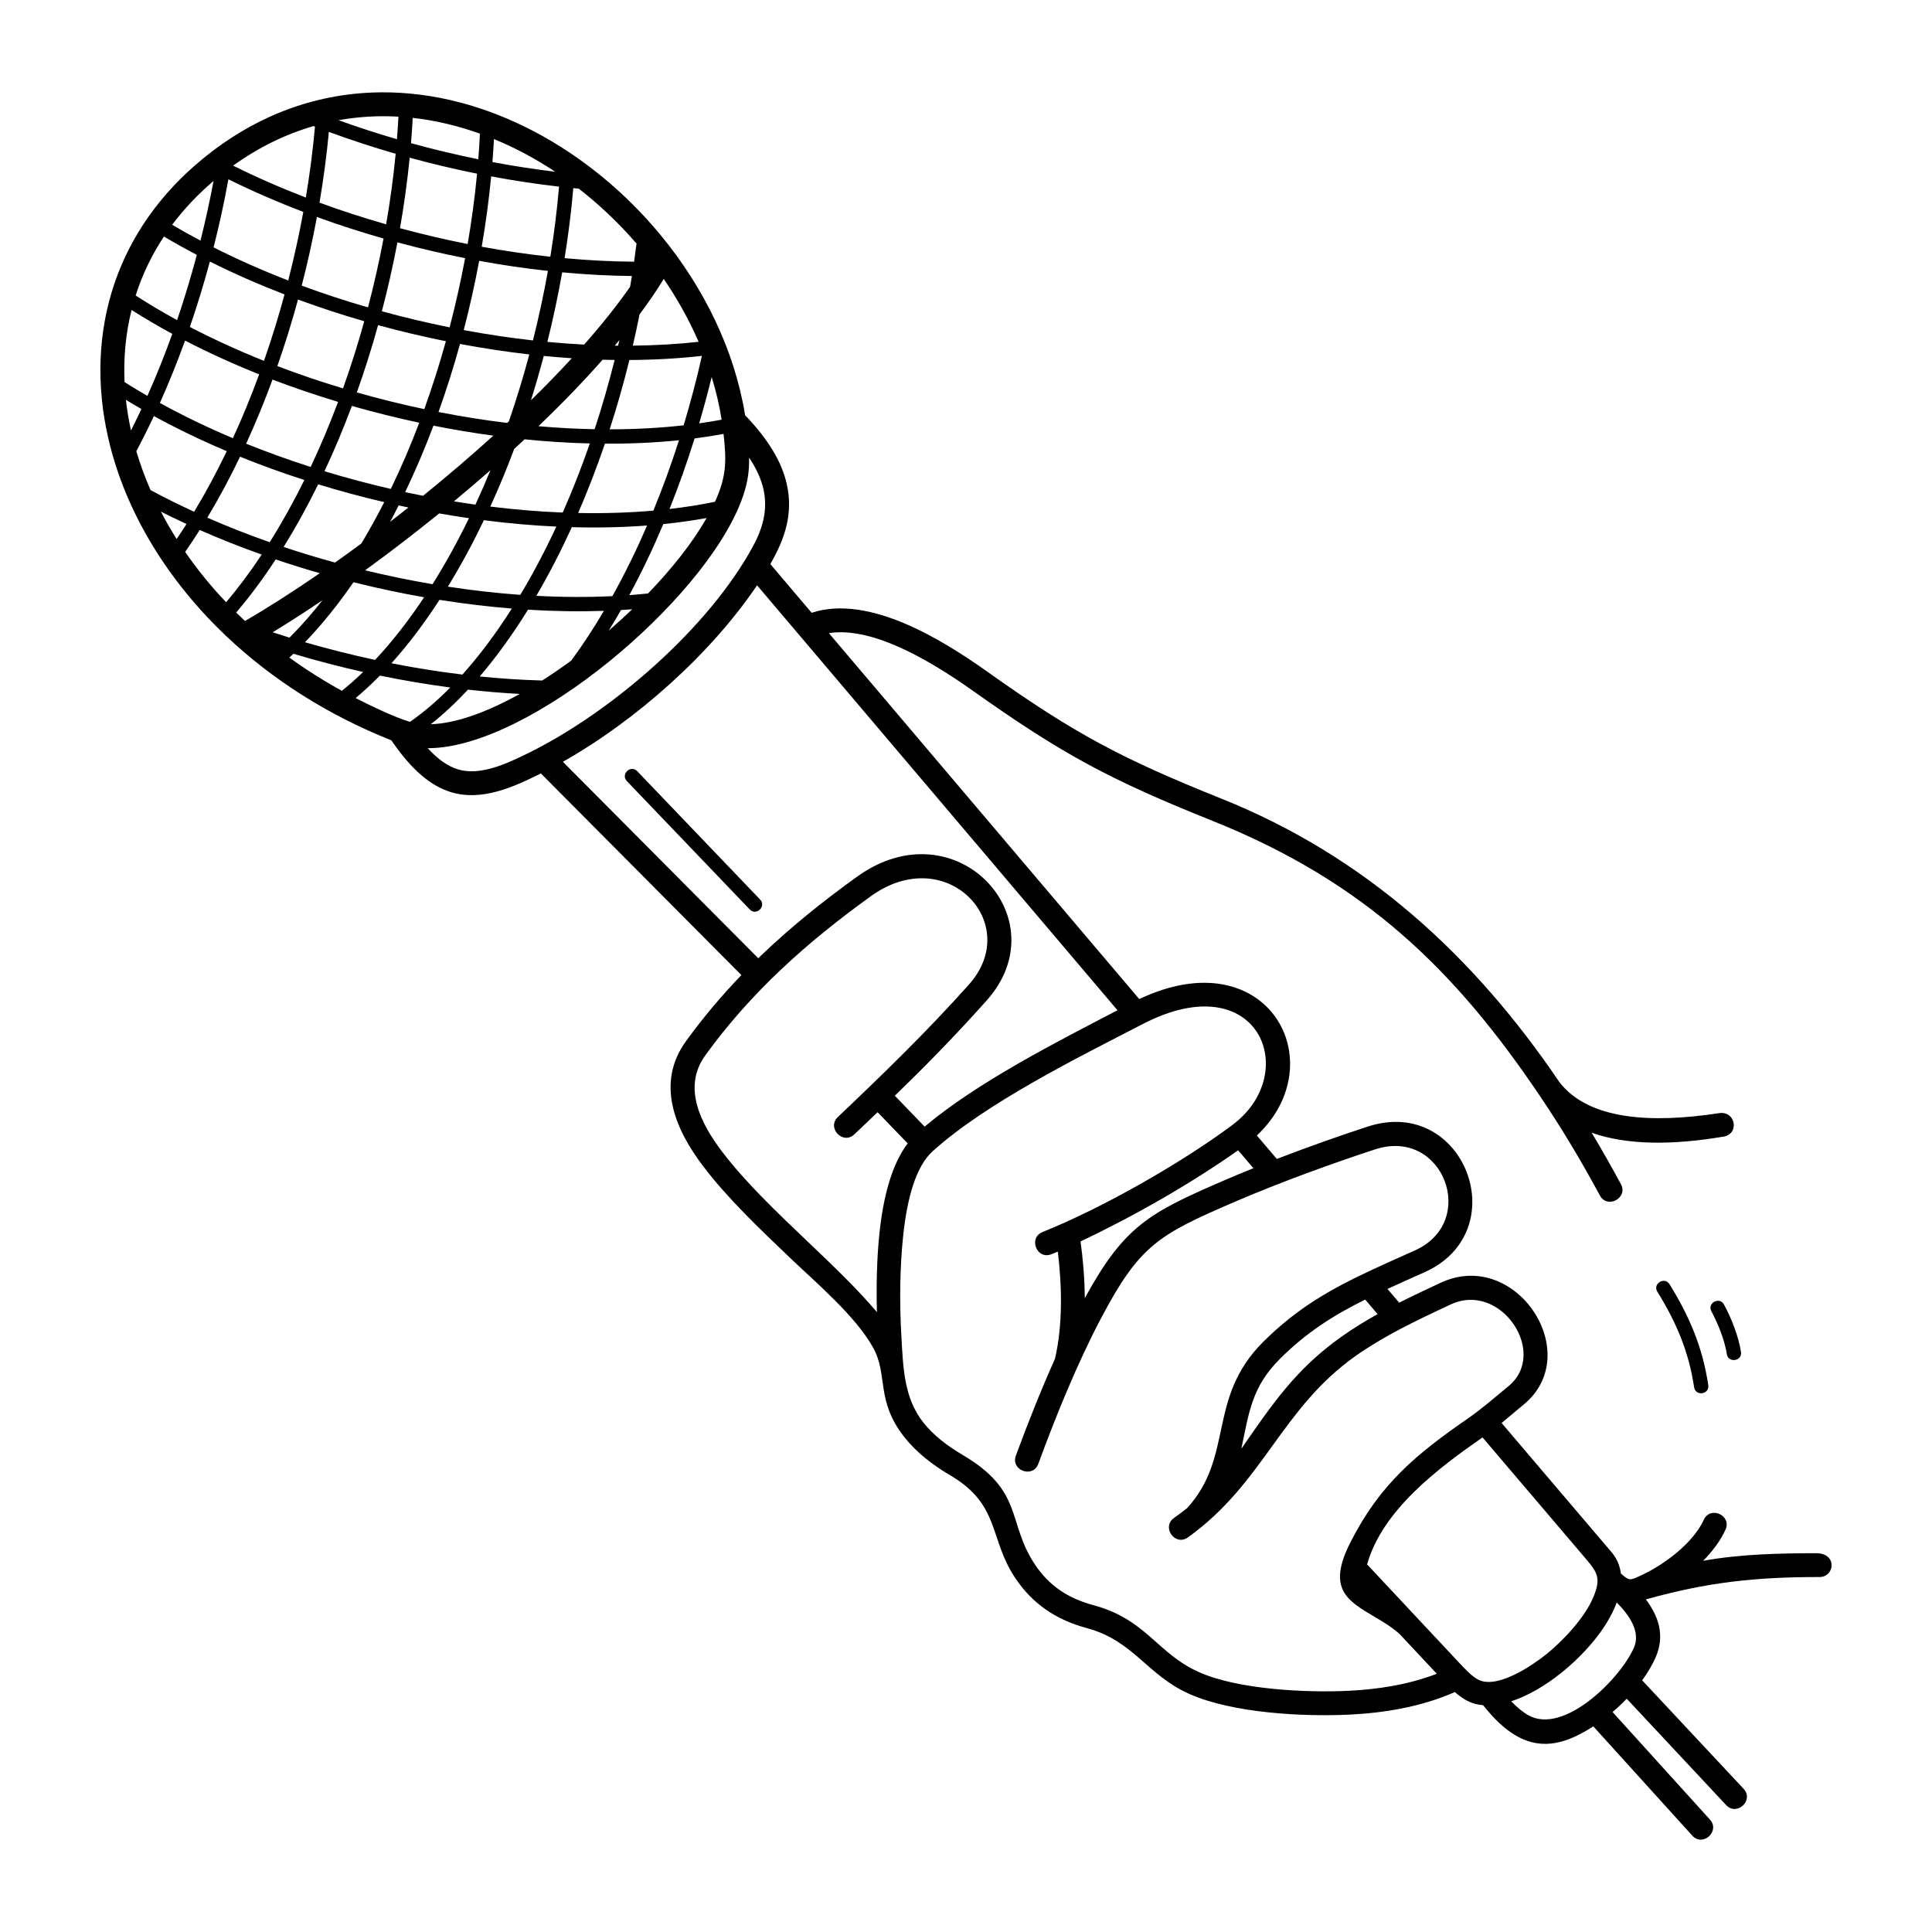
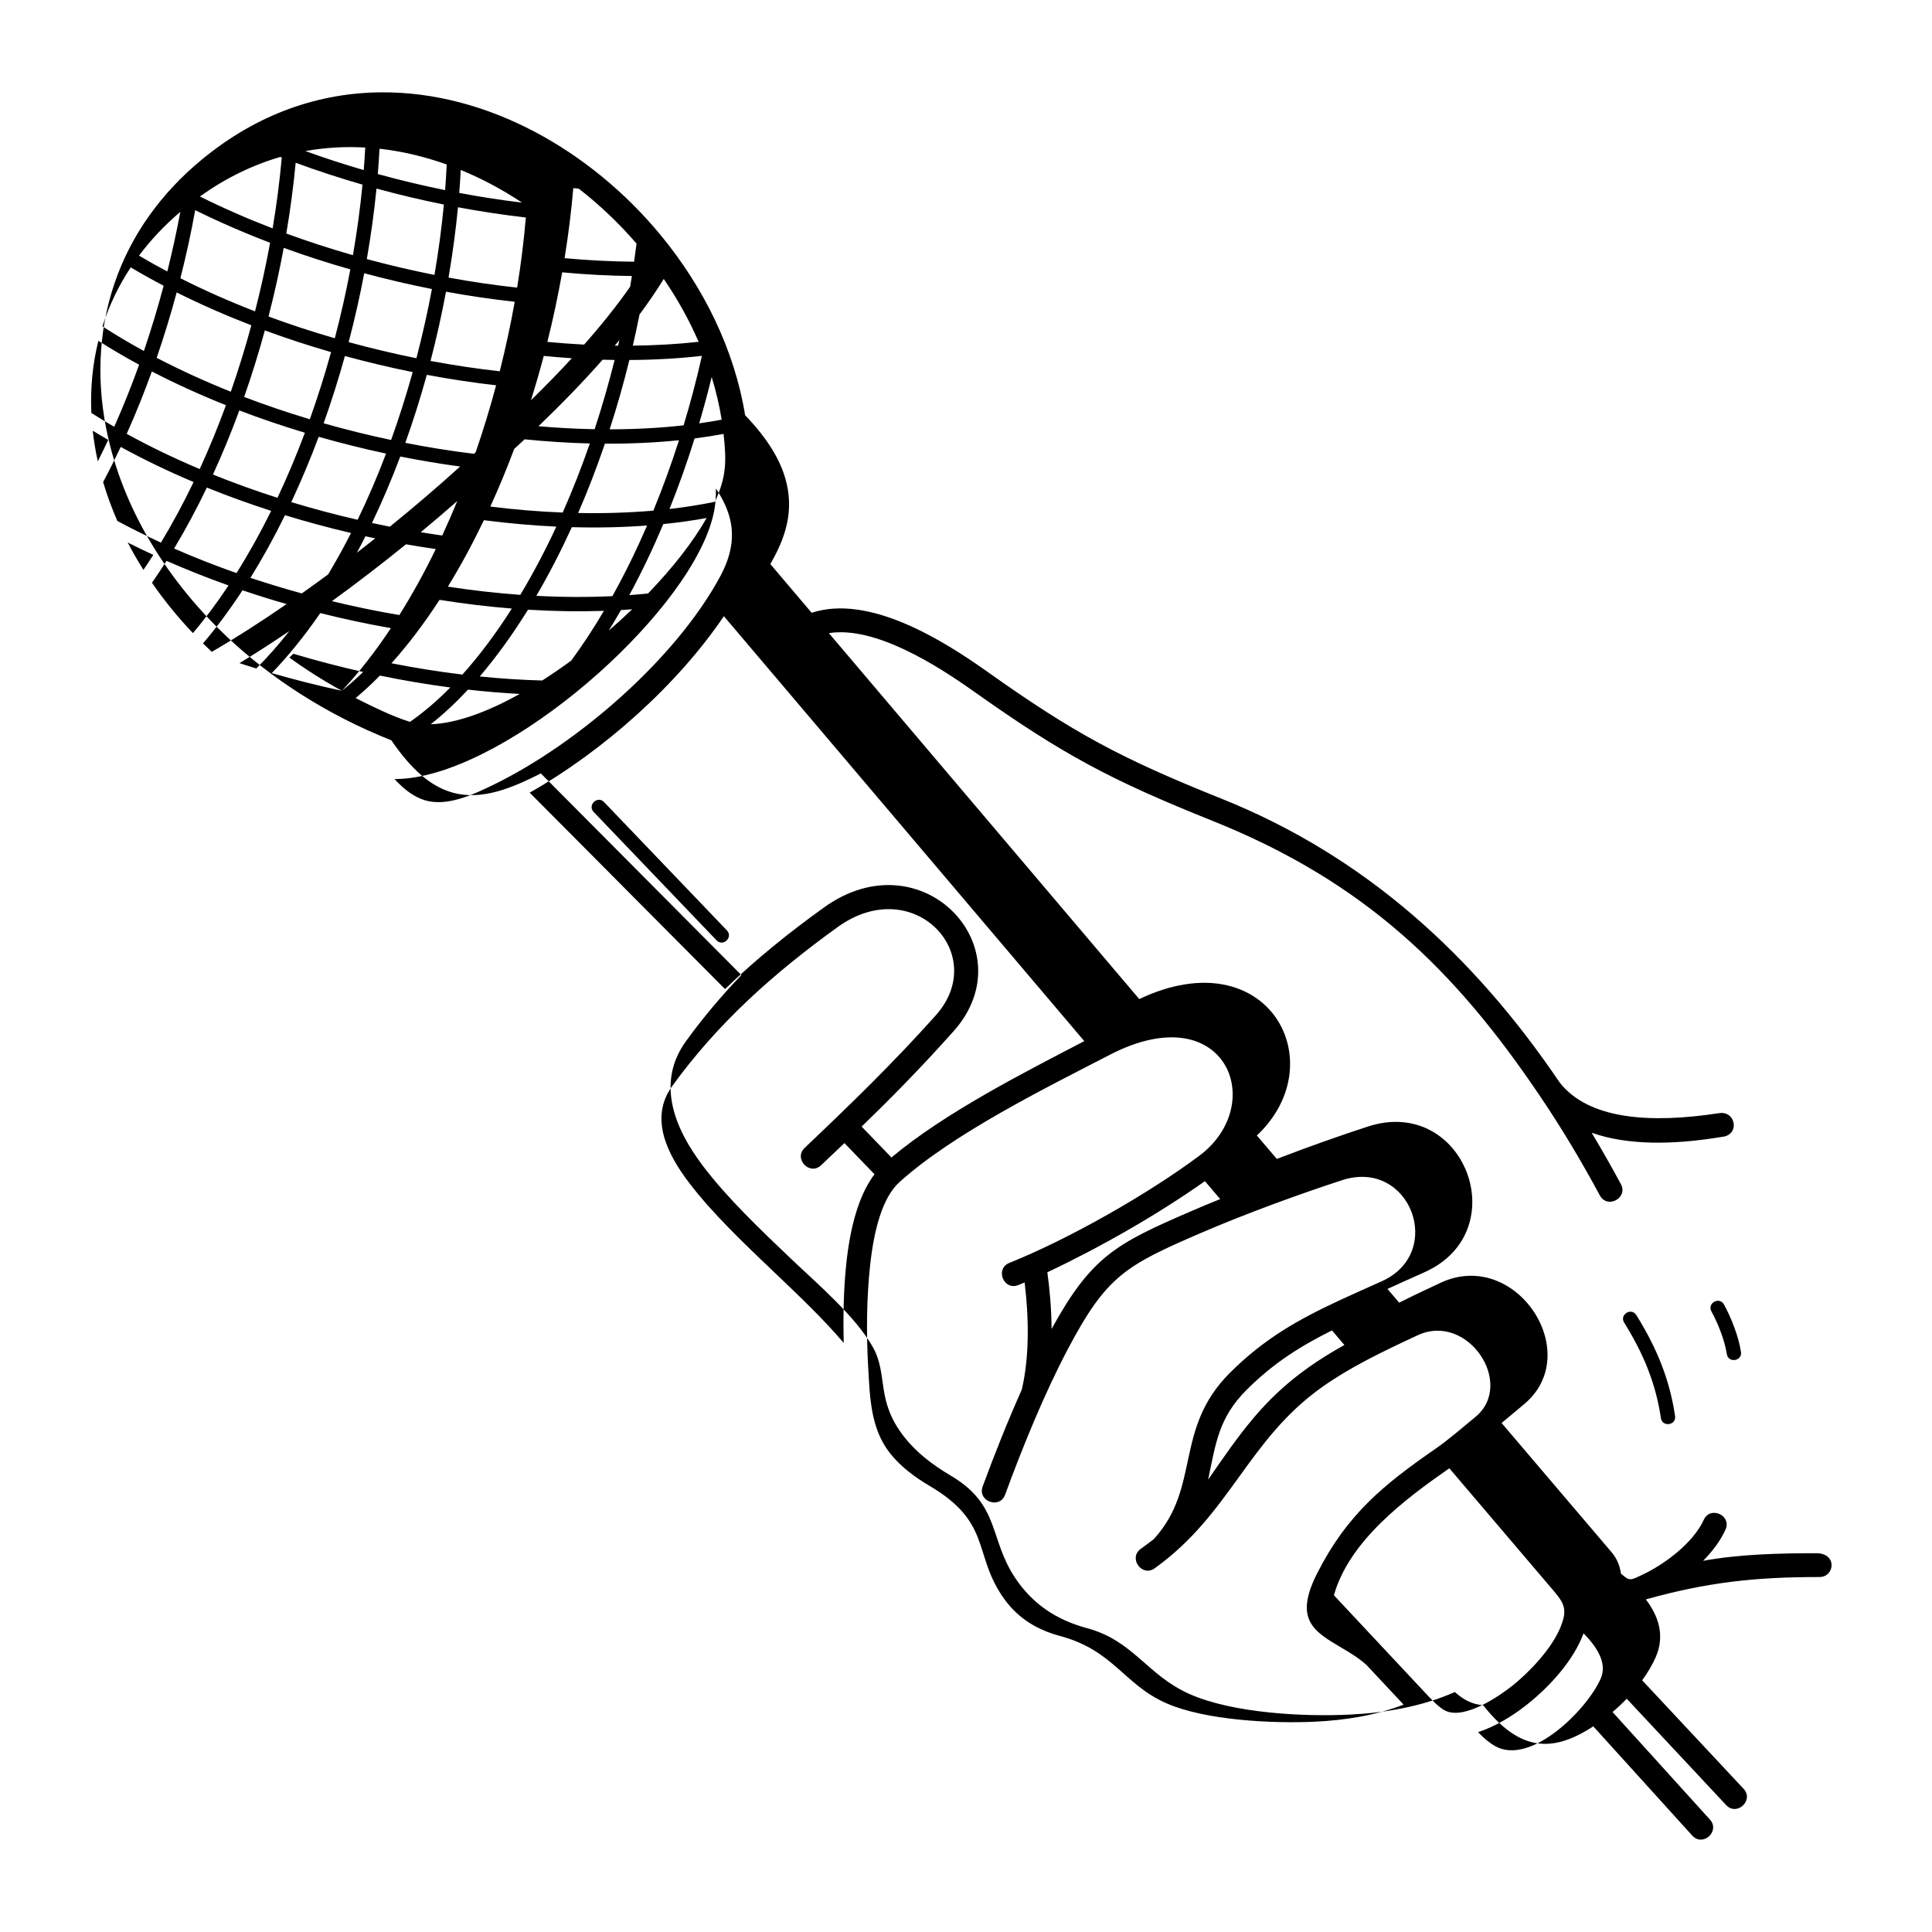
<svg xmlns="http://www.w3.org/2000/svg" fill="#000000" width="800px" height="800px" version="1.1" viewBox="144 144 512 512">
-   <path d="m197.42 186.34c14.961-12.375 31.387-17.766 47.66-17.871 14.035-0.094 27.91 3.75 40.594 10.438 12.621 6.652 24.078 16.121 33.332 27.309 11.52 13.926 19.664 30.562 22.457 47.812 6.09 6.363 9.734 12.332 11.062 18.355 1.719 7.793-0.523 14.406-4.379 21.098l10.953 12.918c15.164-4.988 34.66 7.16 46.617 15.648l0.008 0.012c23.016 16.34 35.445 22.965 61.992 33.602 38.062 15.254 66.84 41.586 89.555 75.129 7.688 9.957 24.172 10.992 42.309 8.207 4.477-0.688 5.562 5.816 0.781 6.285-12.828 2.133-24.977 2.301-34.555-1.098 2.676 4.457 5.258 9 7.746 13.617 1.984 3.66-3.578 6.676-5.562 3.016-4.934-9.152-10.227-18.004-15.945-26.449-22.469-33.316-46.355-56.656-86.691-72.82-27.105-10.863-39.797-17.641-63.301-34.328l-0.004 0.004c-9.582-6.801-26.082-17.387-38.383-15.434l82.246 96.973c34.02-16.117 51.812 16.754 31.172 36.156l5.289 6.211c8.625-3.324 17.211-6.332 24.125-8.582 25.57-8.324 39.246 27.707 15.082 38.574-3.297 1.484-6.602 2.945-9.883 4.457l3.102 3.644c3.457-1.746 7.106-3.473 11.004-5.285 19.961-9.289 38.434 18.84 21.945 32.32-1.957 1.602-3.836 3.254-5.809 4.848l29.332 34.465c1.301 1.629 2.031 3.457 2.281 5.422 2.352 2.109 2.481 1.828 5.586 0.383 6.004-2.793 13.629-8.531 16.387-14.617 1.719-3.777 7.469-1.16 5.75 2.617-1.312 2.894-3.406 5.703-5.93 8.258 9.684-1.773 20.164-2.008 30.043-2.019 5.602 0.055 4.828 6.336 0.762 6.316-16.82-0.008-29.586 1.344-45.977 5.926 3.18 4.215 5.199 9.391 2.602 15.332-0.867 1.988-2.094 4.059-3.582 6.109l26.879 28.754c2.832 3.047-1.797 7.352-4.629 4.309l-26.344-28.184c-1.188 1.242-2.441 2.418-3.75 3.531l25.777 28.469c2.832 3.047-1.797 7.352-4.629 4.309l-26.254-28.98c-6.5 4.172-13.168 6.668-20.449 2.481-3.148-1.809-6.019-4.644-8.746-8.082-3.059-0.25-5.227-1.492-7.504-3.492-8.914 3.949-18.742 5.527-27.789 5.973-12.395 0.609-31.059-0.375-42.492-5.438-11.301-5-14.816-14.137-27.211-17.473-8.09-2.18-14.398-6.359-19.055-13.359-6.918-10.402-3.894-19.316-17.09-27.09-4.863-2.863-9.035-6.125-12.188-10.102-7.727-9.742-4.297-16.535-8.344-23.812-4.574-8.234-14.918-17.023-21.754-23.531-8.301-7.906-16.805-16.004-23.281-24.527-7.441-9.785-12.621-21.953-4.559-33.109 4.644-6.426 9.602-12.238 14.695-17.535l-53.137-53.438c-7.269 3.629-15.688 7.465-23.875 4.941-5.445-1.68-10.426-5.953-15.758-13.719-17.133-6.809-31.824-16.344-43.637-27.508-15.031-14.207-26.816-32.461-31.422-52.766-3.137-13.824-2.723-27.793 1.68-40.773 4.422-13.043 12.508-24.051 23.094-32.805zm407.96 315.92c0.383 2.469-3.371 3.055-3.754 0.586-0.566-3.641-2.316-8.086-4.082-11.312-1.199-2.191 2.129-4.012 3.328-1.824 1.969 3.598 3.875 8.492 4.504 12.555zm-272.78-258.34c-1.02 4.168-2.129 8.262-3.312 12.273 2.031-0.285 4.016-0.609 5.957-0.973-0.605-3.805-1.496-7.582-2.641-11.301zm-4.527 16.273c-2.023 6.473-4.246 12.719-6.644 18.695 4.195-0.484 8.219-1.121 12.047-1.91 3.086-6.769 3.059-10.836 2.273-17.984-2.488 0.461-5.051 0.859-7.68 1.199zm-8.289 22.695c-2.707 6.414-5.699 12.707-9.012 18.828 1.68-0.125 3.336-0.27 4.969-0.441 6.426-6.668 11.863-13.566 15.523-19.996-3.672 0.668-7.508 1.207-11.48 1.609zm-11.215 22.781c-1.07 1.867-2.156 3.691-3.258 5.465 2.133-1.844 4.211-3.738 6.223-5.664-0.98 0.074-1.969 0.141-2.965 0.199zm-13.172 13.379c2.973-4.047 5.867-8.445 8.652-13.168-6.441 0.223-13.172 0.125-20.125-0.305-4.074 6.586-8.367 12.52-12.793 17.695 5.656 0.57 11.188 0.926 16.559 1.07 2.57-1.641 5.152-3.414 7.707-5.289zm10.887-17.059c3.387-6.074 6.441-12.34 9.203-18.723-6.348 0.48-13.02 0.633-19.945 0.438-2.836 6.215-5.957 12.301-9.406 18.195 6.977 0.371 13.719 0.395 20.148 0.086zm10.867-22.668c2.445-5.953 4.719-12.184 6.789-18.652-6.223 0.637-12.789 0.941-19.629 0.906-2.18 6.383-4.555 12.523-7.094 18.371 6.945 0.141 13.617-0.074 19.938-0.625zm8.016-22.605c1.836-6.074 3.465-12.211 4.84-18.406-6.078 0.688-12.504 1.059-19.211 1.094-1.555 6.301-3.305 12.438-5.227 18.371 6.852-0.004 13.41-0.363 19.594-1.059zm-11.688-29.375c-0.547 2.758-1.137 5.512-1.773 8.258 6.07-0.062 11.898-0.402 17.434-1.016-2.508-5.785-5.621-11.375-9.242-16.66-1.883 3.07-4.035 6.219-6.422 9.418zm-45.457 99.418c-3.238 3.477-6.535 6.547-9.859 9.168 6.719-0.203 14.973-3.231 23.578-8.027-4.484-0.238-9.062-0.621-13.719-1.141zm-15.367 8.535c3.586-2.488 7.156-5.539 10.672-9.105-6.125-0.809-12.355-1.855-18.652-3.152-2.121 2.164-4.266 4.152-6.426 5.957 4.156 2.117 9.988 4.969 14.406 6.305zm13.887-12.527c4.512-5.031 8.91-10.898 13.098-17.492-6.246-0.504-12.648-1.27-19.16-2.309-4.078 6.285-8.352 11.922-12.742 16.805 6.231 1.23 12.504 2.234 18.805 2.996zm15.34-21.125c3.512-5.848 6.676-11.898 9.551-18.086-6.227-0.289-12.645-0.852-19.195-1.695-2.887 6.019-6.055 11.914-9.547 17.605 6.367 0.977 12.77 1.711 19.191 2.176zm11.242-21.812c2.57-5.816 4.977-11.934 7.188-18.309-5.773-0.141-11.543-0.516-17.289-1.098-0.91 0.852-1.832 1.699-2.754 2.547-1.98 5.293-4.102 10.395-6.332 15.277 6.359 0.785 12.789 1.34 19.191 1.582zm8.461-22.086c1.945-5.918 3.719-12.047 5.297-18.352-1.055-0.016-2.113-0.039-3.18-0.066-5.16 5.856-10.902 11.773-17.004 17.625 4.953 0.43 9.918 0.703 14.887 0.797zm6.215-22.141c0.117-0.496 0.23-0.988 0.344-1.48-0.406 0.488-0.812 0.98-1.227 1.473l0.883 0.012zm3.184-15.609c0.164-0.949 0.32-1.898 0.473-2.848-5.969-0.062-12.141-0.383-18.473-0.977-1.09 6.188-2.402 12.336-3.926 18.434 3.242 0.309 6.488 0.551 9.738 0.719 4.609-5.215 8.727-10.359 12.188-15.328zm1.055-6.641c0.234-1.605 0.449-3.207 0.648-4.797-4.617-5.356-9.766-10.258-15.309-14.566-0.48-0.043-0.965-0.09-1.449-0.137-0.531 6.215-1.312 12.406-2.309 18.562 6.316 0.582 12.473 0.891 18.418 0.938zm-23.938 24.973c-1.059 3.992-2.191 7.91-3.398 11.746 3.797-3.707 7.43-7.434 10.836-11.137-2.481-0.164-4.961-0.367-7.438-0.609zm-53.5 88.734c1.891-1.508 3.773-3.172 5.641-4.977-6.219-1.391-12.387-3.004-18.492-4.832-0.355 0.34-0.711 0.672-1.07 1.004 4.352 3.16 8.996 6.109 13.918 8.809zm8.797-8.18c4.465-4.75 8.824-10.316 12.992-16.598-6.285-1.105-12.527-2.438-18.715-3.988-4.102 5.957-8.41 11.289-12.855 15.906 6.133 1.777 12.336 3.34 18.578 4.68zm15.23-20.066c3.539-5.641 6.742-11.5 9.652-17.488-2.613-0.379-5.242-0.801-7.891-1.266-6.562 5.32-13.176 10.391-19.633 15.074 6.027 1.457 11.996 2.68 17.867 3.68zm11.363-21.086c1.371-2.957 2.699-6 3.981-9.121-3.184 2.797-6.422 5.551-9.68 8.254 1.91 0.312 3.812 0.602 5.699 0.867zm8.867-22.074c1.973-5.715 3.785-11.633 5.414-17.73-6.008-0.684-12.141-1.605-18.367-2.773-1.715 6.215-3.621 12.234-5.699 18.027 6.16 1.211 12.238 2.176 18.195 2.902l0.461-0.43zm6.375-21.441c1.535-6.094 2.863-12.238 3.969-18.422-5.965-0.652-12.047-1.539-18.215-2.668-1.148 6.16-2.516 12.285-4.098 18.352 6.223 1.16 12.352 2.07 18.348 2.738zm4.609-22.172c1.004-6.164 1.777-12.363 2.305-18.586-6.023-0.688-12.023-1.598-17.984-2.711-0.598 6.242-1.441 12.461-2.504 18.637 6.172 1.133 12.25 2.016 18.184 2.66zm-14.941-31.195c-0.105 2.016-0.242 4.047-0.406 6.098 5.519 1.039 11.07 1.902 16.645 2.57-5.121-3.398-10.555-6.328-16.242-8.664zm-16.027 75.953c-2.32 6.152-4.828 12.039-7.504 17.617 1.582 0.34 3.16 0.664 4.734 0.977 6.356-5.144 12.566-10.453 18.629-15.941-5.211-0.703-10.504-1.586-15.859-2.648zm-9.23 21.137c-0.734 1.457-1.484 2.906-2.254 4.344 1.613-1.246 3.231-2.508 4.848-3.789-0.863-0.18-1.727-0.363-2.594-0.555zm-28.93 35.039c2.981-2.973 5.906-6.289 8.754-9.91-4.594 3.106-9.023 5.957-13.207 8.496 1.473 0.484 2.953 0.957 4.449 1.418zm19.043-24.938c2.152-3.582 4.168-7.242 6.066-10.969-5.883-1.375-11.723-2.949-17.5-4.719-2.898 5.902-5.965 11.453-9.16 16.598 4.422 1.477 8.965 2.856 13.617 4.133 2.301-1.629 4.629-3.312 6.977-5.043zm7.809-14.469c2.688-5.543 5.211-11.406 7.539-17.547-6-1.281-11.957-2.766-17.855-4.449-2.254 6.027-4.684 11.812-7.262 17.309 5.801 1.762 11.668 3.324 17.578 4.684zm8.875-21.152c2.082-5.773 3.996-11.781 5.719-17.988-6.031-1.219-12.027-2.641-17.961-4.262-1.703 6.133-3.59 12.086-5.637 17.828 5.906 1.68 11.875 3.156 17.883 4.426zm6.707-21.664c1.582-6.059 2.957-12.18 4.109-18.336-6.023-1.191-12.008-2.59-17.938-4.188-1.164 6.133-2.539 12.223-4.125 18.258 5.938 1.625 11.922 3.051 17.957 4.266zm4.781-22.078c1.066-6.184 1.902-12.406 2.496-18.652-6-1.207-11.957-2.617-17.855-4.231-0.621 6.258-1.484 12.488-2.566 18.684 5.926 1.602 11.906 3.004 17.93 4.199zm2.824-22.465c0.18-2.289 0.32-4.555 0.426-6.797-5.805-2.082-11.773-3.508-17.805-4.18-0.117 2.211-0.27 4.449-0.457 6.711 5.894 1.621 11.848 3.043 17.836 4.266zm-53.691 106.04c-3.375 5.16-6.883 9.871-10.473 14.078 0.762 0.754 1.539 1.5 2.332 2.238 6.059-3.512 12.773-7.801 19.828-12.664-3.973-1.141-7.871-2.359-11.684-3.648zm-13.148 11.352c3.231-3.805 6.391-8.031 9.445-12.637-5.555-1.973-11.039-4.141-16.434-6.519-1.266 2.004-2.555 3.945-3.856 5.816 3.254 4.723 6.898 9.18 10.848 13.336zm11.562-15.914c3.203-5.094 6.277-10.605 9.184-16.484-5.887-1.898-11.578-3.965-17.047-6.176-2.746 5.723-5.648 11.121-8.676 16.156 5.426 2.379 10.949 4.543 16.539 6.504zm10.852-19.945c2.578-5.465 5.008-11.227 7.266-17.242-5.984-1.805-11.789-3.781-17.375-5.914-2.113 5.75-4.434 11.426-6.988 16.992 5.477 2.207 11.184 4.269 17.098 6.164zm8.574-20.82c2.043-5.723 3.93-11.664 5.629-17.793-6.039-1.746-11.898-3.672-17.551-5.754-1.652 6.059-3.488 11.949-5.481 17.637 5.582 2.129 11.395 4.106 17.402 5.91zm6.621-21.465c1.582-6.031 2.957-12.117 4.117-18.246-6.07-1.727-11.965-3.641-17.652-5.707-1.133 6.106-2.481 12.172-4.031 18.188 5.641 2.086 11.508 4.016 17.566 5.766zm4.801-22.008c1.078-6.199 1.93-12.438 2.531-18.703-5.969-1.723-11.875-3.648-17.703-5.797-0.59 6.281-1.426 12.535-2.484 18.754 5.672 2.078 11.566 4 17.66 5.742zm2.867-22.559c0.16-2.008 0.289-4 0.395-5.977-5.309-0.305-10.629-0.004-15.863 0.938 5.098 1.844 10.262 3.523 15.469 5.039zm-58.383 105.95c0.883-1.293 1.754-2.621 2.617-3.977-2.316-1.07-4.582-2.164-6.793-3.281 1.273 2.445 2.668 4.867 4.176 7.254zm4.637-7.227c3.019-4.988 5.914-10.352 8.652-16.047-6.84-2.894-13.301-6.019-19.316-9.312-1.504 3.203-3.059 6.312-4.656 9.316 1.02 3.457 2.281 6.902 3.769 10.305 3.691 1.984 7.543 3.898 11.547 5.738zm10.273-19.488c2.547-5.547 4.859-11.195 6.961-16.926-6.68-2.668-13.246-5.637-19.641-8.941-2.019 5.59-4.234 11.105-6.668 16.527 6.012 3.309 12.484 6.438 19.344 9.336zm8.242-20.5c1.98-5.668 3.805-11.547 5.445-17.602-6.727-2.594-13.34-5.484-19.789-8.711-1.598 5.938-3.371 11.727-5.301 17.328 6.387 3.328 12.957 6.309 19.641 8.984zm6.422-21.293c1.539-6.012 2.875-12.074 3.996-18.18-6.984-2.664-13.621-5.559-19.852-8.641-1.098 6.055-2.41 12.082-3.926 18.043 6.441 3.254 13.055 6.164 19.781 8.773zm4.664-21.988c1.043-6.227 1.859-12.496 2.422-18.785l-0.387-0.148c-7.262 2.106-14.422 5.539-21.305 10.48 6.055 3.012 12.496 5.844 19.27 8.453zm-46.332 61.727c0.938-1.855 1.855-3.75 2.758-5.68-1.395-0.801-2.762-1.613-4.106-2.43 0.297 2.699 0.746 5.406 1.344 8.109zm4.348-9.152c2.41-5.394 4.602-10.887 6.598-16.449-3.777-2.047-7.383-4.16-10.797-6.332-1.551 6.207-2.152 12.629-1.859 19.117 1.957 1.242 3.981 2.465 6.059 3.664zm7.867-20.086c1.898-5.57 3.648-11.344 5.231-17.293-3.012-1.578-5.922-3.203-8.723-4.863-3.207 4.852-5.731 10.094-7.492 15.633 3.465 2.238 7.133 4.418 10.984 6.523zm6.203-21.07c1.309-5.234 2.461-10.504 3.457-15.809-4.246 3.617-7.891 7.504-10.961 11.609 2.418 1.43 4.922 2.832 7.504 4.199zm112.99 143.23c-1.723-1.812 1.031-4.434 2.754-2.621l32.562 34.012c1.723 1.812-1.031 4.434-2.754 2.621zm273.09 135.33c-1.309-2.125 1.922-4.113 3.231-1.988 5.297 8.543 8.77 16.734 10.262 26.734 0.371 2.465-3.379 3.031-3.75 0.562-1.41-9.457-4.731-17.234-9.738-25.312zm-74.141 5.93-3.285-3.859c-8.254 4.106-15.461 8.602-22.578 15.695-7.5 7.473-8.219 14.254-10.246 23.844 8.219-11.855 14.434-21.129 26.594-29.738 3.035-2.148 6.191-4.09 9.52-5.941zm-50.492 51.43c12.566-13.793 5.199-29.152 20.18-44.078 9.16-9.129 18.207-14.148 29.039-19.188 3.703-1.723 7.445-3.379 11.172-5.047 16.949-7.621 7.508-32.656-10.504-26.793-10.656 3.469-25.227 8.719-37.621 14.074-19.75 8.539-24.832 11.301-35.035 30.645-6.356 12.047-12.023 26.043-16.656 38.637-1.43 3.906-7.375 1.727-5.945-2.18 3.16-8.586 6.68-17.422 10.367-25.664 2.098-8.953 1.855-19.316 0.754-28.41-0.574 0.242-1.137 0.473-1.688 0.695-3.863 1.555-6.227-4.316-2.363-5.875 15.785-6.332 36.699-18.219 50.305-28.363 18.465-13.766 6.977-42.641-23.691-26.785-17.121 8.852-41.461 20.863-55.723 33.73-4.469 4.031-6.738 12.445-7.785 22.051-0.914 8.379-1.039 17.84-0.516 26.938 0.465 8.035 0.602 16.328 5.828 22.914 2.644 3.336 6.223 6.117 10.426 8.594 16.332 9.621 11.621 17.727 19.16 29.055 3.769 5.668 8.879 8.973 15.418 10.73 14.273 3.844 16.84 12.809 28.137 17.809 10.371 4.59 28.375 5.453 39.609 4.902 7.629-0.375 15.812-1.598 23.316-4.516l-9.828-10.5c-2.113-1.91-4.5-3.316-6.648-4.586-7.356-4.34-12.637-7.457-6.434-19.699 7.914-15.617 17.578-23.465 31.207-32.906 3.801-2.633 7.144-5.613 10.688-8.508 10.723-8.77-2-27.852-15.254-21.688-9.824 4.57-18.012 8.551-25.285 13.699-19.777 14.004-24.281 33.641-44.414 48.062-3.394 2.414-7.066-2.746-3.672-5.164 1.246-0.895 2.394-1.75 3.461-2.59zm47.715 14.891 24.258 25.922c1.453 1.551 3.652 3.969 5.449 4.754 5.125 2.242 14.191-3.981 17.719-6.805 4.004-3.203 10.34-9.598 12.684-15.562 1.746-4.434 1.086-6.004-1.965-9.586l-27.555-32.371c-11.734 8.16-26.516 19.219-30.59 33.645zm-30.137-104.99-4.043-4.75c-12.613 8.906-27.75 17.535-41.762 24.152 0.594 4.297 1.082 9.531 1.125 15.02 10.516-19.18 17.078-22.609 36.844-31.152 2.543-1.102 5.172-2.195 7.836-3.266zm-36.02-41.863-95.508-112.61c-12.41 18.363-32.168 35.867-51.461 46.766l51.77 52.062c8.152-7.902 16.98-14.988 26.191-21.617 26.133-18.809 53.809 10.992 34.363 32.789-9.031 10.125-17.16 18.297-24.359 25.262l7.902 8.188c14.168-11.871 34.703-22.289 51.105-30.836zm-55.594 35.285-7.969-8.258c-2.059 1.961-4.121 3.914-6.18 5.871-3.027 2.859-7.379-1.746-4.348-4.606 12.027-11.418 23.668-22.711 34.734-35.113 14.457-16.203-5.953-37.824-25.953-23.43-16.797 12.09-31.73 25.348-43.918 42.207-6.184 8.555-1.09 18.234 4.477 25.551 6.141 8.078 14.477 16.016 22.617 23.77 6.629 6.312 13.133 12.508 18.387 18.711-0.172-6.949-0.047-14.348 0.707-21.266 1.02-9.359 3.227-17.879 7.449-23.441zm159.95 147.85c1.465 1.535 2.949 2.789 4.473 3.664 9.395 5.402 24.43-9.621 28.031-17.859 1.855-4.246-1.195-8.566-4.543-11.992-2.652 7.172-8.891 14-14.785 18.715-4.215 3.375-8.824 6.055-13.176 7.473zm-201.98-329.59c0.094 4.234-0.582 7.594-2.102 11.57-5.082 13.32-19.133 29.629-35.113 42.574-16.078 13.023-34.301 22.77-47.625 22.859h-0.332c2.742 2.992 5.344 4.789 7.988 5.606 5.945 1.832 13.055-1.555 18.422-4.18 22.23-10.879 48.105-33.266 59.879-55.082 2.828-5.242 3.769-10.066 2.715-14.855-0.609-2.766-1.883-5.574-3.832-8.496z" />
+   <path d="m197.42 186.34c14.961-12.375 31.387-17.766 47.66-17.871 14.035-0.094 27.91 3.75 40.594 10.438 12.621 6.652 24.078 16.121 33.332 27.309 11.52 13.926 19.664 30.562 22.457 47.812 6.09 6.363 9.734 12.332 11.062 18.355 1.719 7.793-0.523 14.406-4.379 21.098l10.953 12.918c15.164-4.988 34.66 7.16 46.617 15.648l0.008 0.012c23.016 16.34 35.445 22.965 61.992 33.602 38.062 15.254 66.84 41.586 89.555 75.129 7.688 9.957 24.172 10.992 42.309 8.207 4.477-0.688 5.562 5.816 0.781 6.285-12.828 2.133-24.977 2.301-34.555-1.098 2.676 4.457 5.258 9 7.746 13.617 1.984 3.66-3.578 6.676-5.562 3.016-4.934-9.152-10.227-18.004-15.945-26.449-22.469-33.316-46.355-56.656-86.691-72.82-27.105-10.863-39.797-17.641-63.301-34.328l-0.004 0.004c-9.582-6.801-26.082-17.387-38.383-15.434l82.246 96.973c34.02-16.117 51.812 16.754 31.172 36.156l5.289 6.211c8.625-3.324 17.211-6.332 24.125-8.582 25.57-8.324 39.246 27.707 15.082 38.574-3.297 1.484-6.602 2.945-9.883 4.457l3.102 3.644c3.457-1.746 7.106-3.473 11.004-5.285 19.961-9.289 38.434 18.84 21.945 32.32-1.957 1.602-3.836 3.254-5.809 4.848l29.332 34.465c1.301 1.629 2.031 3.457 2.281 5.422 2.352 2.109 2.481 1.828 5.586 0.383 6.004-2.793 13.629-8.531 16.387-14.617 1.719-3.777 7.469-1.16 5.75 2.617-1.312 2.894-3.406 5.703-5.93 8.258 9.684-1.773 20.164-2.008 30.043-2.019 5.602 0.055 4.828 6.336 0.762 6.316-16.82-0.008-29.586 1.344-45.977 5.926 3.18 4.215 5.199 9.391 2.602 15.332-0.867 1.988-2.094 4.059-3.582 6.109l26.879 28.754c2.832 3.047-1.797 7.352-4.629 4.309l-26.344-28.184c-1.188 1.242-2.441 2.418-3.75 3.531l25.777 28.469c2.832 3.047-1.797 7.352-4.629 4.309l-26.254-28.98c-6.5 4.172-13.168 6.668-20.449 2.481-3.148-1.809-6.019-4.644-8.746-8.082-3.059-0.25-5.227-1.492-7.504-3.492-8.914 3.949-18.742 5.527-27.789 5.973-12.395 0.609-31.059-0.375-42.492-5.438-11.301-5-14.816-14.137-27.211-17.473-8.09-2.18-14.398-6.359-19.055-13.359-6.918-10.402-3.894-19.316-17.09-27.09-4.863-2.863-9.035-6.125-12.188-10.102-7.727-9.742-4.297-16.535-8.344-23.812-4.574-8.234-14.918-17.023-21.754-23.531-8.301-7.906-16.805-16.004-23.281-24.527-7.441-9.785-12.621-21.953-4.559-33.109 4.644-6.426 9.602-12.238 14.695-17.535l-53.137-53.438c-7.269 3.629-15.688 7.465-23.875 4.941-5.445-1.68-10.426-5.953-15.758-13.719-17.133-6.809-31.824-16.344-43.637-27.508-15.031-14.207-26.816-32.461-31.422-52.766-3.137-13.824-2.723-27.793 1.68-40.773 4.422-13.043 12.508-24.051 23.094-32.805zm407.96 315.92c0.383 2.469-3.371 3.055-3.754 0.586-0.566-3.641-2.316-8.086-4.082-11.312-1.199-2.191 2.129-4.012 3.328-1.824 1.969 3.598 3.875 8.492 4.504 12.555zm-272.78-258.34c-1.02 4.168-2.129 8.262-3.312 12.273 2.031-0.285 4.016-0.609 5.957-0.973-0.605-3.805-1.496-7.582-2.641-11.301zm-4.527 16.273c-2.023 6.473-4.246 12.719-6.644 18.695 4.195-0.484 8.219-1.121 12.047-1.91 3.086-6.769 3.059-10.836 2.273-17.984-2.488 0.461-5.051 0.859-7.68 1.199zm-8.289 22.695c-2.707 6.414-5.699 12.707-9.012 18.828 1.68-0.125 3.336-0.27 4.969-0.441 6.426-6.668 11.863-13.566 15.523-19.996-3.672 0.668-7.508 1.207-11.48 1.609zm-11.215 22.781c-1.07 1.867-2.156 3.691-3.258 5.465 2.133-1.844 4.211-3.738 6.223-5.664-0.98 0.074-1.969 0.141-2.965 0.199zm-13.172 13.379c2.973-4.047 5.867-8.445 8.652-13.168-6.441 0.223-13.172 0.125-20.125-0.305-4.074 6.586-8.367 12.52-12.793 17.695 5.656 0.57 11.188 0.926 16.559 1.07 2.57-1.641 5.152-3.414 7.707-5.289zm10.887-17.059c3.387-6.074 6.441-12.34 9.203-18.723-6.348 0.48-13.02 0.633-19.945 0.438-2.836 6.215-5.957 12.301-9.406 18.195 6.977 0.371 13.719 0.395 20.148 0.086zm10.867-22.668c2.445-5.953 4.719-12.184 6.789-18.652-6.223 0.637-12.789 0.941-19.629 0.906-2.18 6.383-4.555 12.523-7.094 18.371 6.945 0.141 13.617-0.074 19.938-0.625zm8.016-22.605c1.836-6.074 3.465-12.211 4.84-18.406-6.078 0.688-12.504 1.059-19.211 1.094-1.555 6.301-3.305 12.438-5.227 18.371 6.852-0.004 13.41-0.363 19.594-1.059zm-11.688-29.375c-0.547 2.758-1.137 5.512-1.773 8.258 6.07-0.062 11.898-0.402 17.434-1.016-2.508-5.785-5.621-11.375-9.242-16.66-1.883 3.07-4.035 6.219-6.422 9.418zm-45.457 99.418c-3.238 3.477-6.535 6.547-9.859 9.168 6.719-0.203 14.973-3.231 23.578-8.027-4.484-0.238-9.062-0.621-13.719-1.141zm-15.367 8.535c3.586-2.488 7.156-5.539 10.672-9.105-6.125-0.809-12.355-1.855-18.652-3.152-2.121 2.164-4.266 4.152-6.426 5.957 4.156 2.117 9.988 4.969 14.406 6.305zm13.887-12.527c4.512-5.031 8.91-10.898 13.098-17.492-6.246-0.504-12.648-1.27-19.16-2.309-4.078 6.285-8.352 11.922-12.742 16.805 6.231 1.23 12.504 2.234 18.805 2.996zm15.34-21.125c3.512-5.848 6.676-11.898 9.551-18.086-6.227-0.289-12.645-0.852-19.195-1.695-2.887 6.019-6.055 11.914-9.547 17.605 6.367 0.977 12.77 1.711 19.191 2.176zm11.242-21.812c2.57-5.816 4.977-11.934 7.188-18.309-5.773-0.141-11.543-0.516-17.289-1.098-0.91 0.852-1.832 1.699-2.754 2.547-1.98 5.293-4.102 10.395-6.332 15.277 6.359 0.785 12.789 1.34 19.191 1.582zm8.461-22.086c1.945-5.918 3.719-12.047 5.297-18.352-1.055-0.016-2.113-0.039-3.18-0.066-5.16 5.856-10.902 11.773-17.004 17.625 4.953 0.43 9.918 0.703 14.887 0.797zm6.215-22.141c0.117-0.496 0.23-0.988 0.344-1.48-0.406 0.488-0.812 0.98-1.227 1.473l0.883 0.012zm3.184-15.609c0.164-0.949 0.32-1.898 0.473-2.848-5.969-0.062-12.141-0.383-18.473-0.977-1.09 6.188-2.402 12.336-3.926 18.434 3.242 0.309 6.488 0.551 9.738 0.719 4.609-5.215 8.727-10.359 12.188-15.328zm1.055-6.641c0.234-1.605 0.449-3.207 0.648-4.797-4.617-5.356-9.766-10.258-15.309-14.566-0.48-0.043-0.965-0.09-1.449-0.137-0.531 6.215-1.312 12.406-2.309 18.562 6.316 0.582 12.473 0.891 18.418 0.938zm-23.938 24.973c-1.059 3.992-2.191 7.91-3.398 11.746 3.797-3.707 7.43-7.434 10.836-11.137-2.481-0.164-4.961-0.367-7.438-0.609zm-53.5 88.734c1.891-1.508 3.773-3.172 5.641-4.977-6.219-1.391-12.387-3.004-18.492-4.832-0.355 0.34-0.711 0.672-1.07 1.004 4.352 3.16 8.996 6.109 13.918 8.809zc4.465-4.75 8.824-10.316 12.992-16.598-6.285-1.105-12.527-2.438-18.715-3.988-4.102 5.957-8.41 11.289-12.855 15.906 6.133 1.777 12.336 3.34 18.578 4.68zm15.23-20.066c3.539-5.641 6.742-11.5 9.652-17.488-2.613-0.379-5.242-0.801-7.891-1.266-6.562 5.32-13.176 10.391-19.633 15.074 6.027 1.457 11.996 2.68 17.867 3.68zm11.363-21.086c1.371-2.957 2.699-6 3.981-9.121-3.184 2.797-6.422 5.551-9.68 8.254 1.91 0.312 3.812 0.602 5.699 0.867zm8.867-22.074c1.973-5.715 3.785-11.633 5.414-17.73-6.008-0.684-12.141-1.605-18.367-2.773-1.715 6.215-3.621 12.234-5.699 18.027 6.16 1.211 12.238 2.176 18.195 2.902l0.461-0.43zm6.375-21.441c1.535-6.094 2.863-12.238 3.969-18.422-5.965-0.652-12.047-1.539-18.215-2.668-1.148 6.16-2.516 12.285-4.098 18.352 6.223 1.16 12.352 2.07 18.348 2.738zm4.609-22.172c1.004-6.164 1.777-12.363 2.305-18.586-6.023-0.688-12.023-1.598-17.984-2.711-0.598 6.242-1.441 12.461-2.504 18.637 6.172 1.133 12.25 2.016 18.184 2.66zm-14.941-31.195c-0.105 2.016-0.242 4.047-0.406 6.098 5.519 1.039 11.07 1.902 16.645 2.57-5.121-3.398-10.555-6.328-16.242-8.664zm-16.027 75.953c-2.32 6.152-4.828 12.039-7.504 17.617 1.582 0.34 3.16 0.664 4.734 0.977 6.356-5.144 12.566-10.453 18.629-15.941-5.211-0.703-10.504-1.586-15.859-2.648zm-9.23 21.137c-0.734 1.457-1.484 2.906-2.254 4.344 1.613-1.246 3.231-2.508 4.848-3.789-0.863-0.18-1.727-0.363-2.594-0.555zm-28.93 35.039c2.981-2.973 5.906-6.289 8.754-9.91-4.594 3.106-9.023 5.957-13.207 8.496 1.473 0.484 2.953 0.957 4.449 1.418zm19.043-24.938c2.152-3.582 4.168-7.242 6.066-10.969-5.883-1.375-11.723-2.949-17.5-4.719-2.898 5.902-5.965 11.453-9.16 16.598 4.422 1.477 8.965 2.856 13.617 4.133 2.301-1.629 4.629-3.312 6.977-5.043zm7.809-14.469c2.688-5.543 5.211-11.406 7.539-17.547-6-1.281-11.957-2.766-17.855-4.449-2.254 6.027-4.684 11.812-7.262 17.309 5.801 1.762 11.668 3.324 17.578 4.684zm8.875-21.152c2.082-5.773 3.996-11.781 5.719-17.988-6.031-1.219-12.027-2.641-17.961-4.262-1.703 6.133-3.59 12.086-5.637 17.828 5.906 1.68 11.875 3.156 17.883 4.426zm6.707-21.664c1.582-6.059 2.957-12.18 4.109-18.336-6.023-1.191-12.008-2.59-17.938-4.188-1.164 6.133-2.539 12.223-4.125 18.258 5.938 1.625 11.922 3.051 17.957 4.266zm4.781-22.078c1.066-6.184 1.902-12.406 2.496-18.652-6-1.207-11.957-2.617-17.855-4.231-0.621 6.258-1.484 12.488-2.566 18.684 5.926 1.602 11.906 3.004 17.93 4.199zm2.824-22.465c0.18-2.289 0.32-4.555 0.426-6.797-5.805-2.082-11.773-3.508-17.805-4.18-0.117 2.211-0.27 4.449-0.457 6.711 5.894 1.621 11.848 3.043 17.836 4.266zm-53.691 106.04c-3.375 5.16-6.883 9.871-10.473 14.078 0.762 0.754 1.539 1.5 2.332 2.238 6.059-3.512 12.773-7.801 19.828-12.664-3.973-1.141-7.871-2.359-11.684-3.648zm-13.148 11.352c3.231-3.805 6.391-8.031 9.445-12.637-5.555-1.973-11.039-4.141-16.434-6.519-1.266 2.004-2.555 3.945-3.856 5.816 3.254 4.723 6.898 9.18 10.848 13.336zm11.562-15.914c3.203-5.094 6.277-10.605 9.184-16.484-5.887-1.898-11.578-3.965-17.047-6.176-2.746 5.723-5.648 11.121-8.676 16.156 5.426 2.379 10.949 4.543 16.539 6.504zm10.852-19.945c2.578-5.465 5.008-11.227 7.266-17.242-5.984-1.805-11.789-3.781-17.375-5.914-2.113 5.75-4.434 11.426-6.988 16.992 5.477 2.207 11.184 4.269 17.098 6.164zm8.574-20.82c2.043-5.723 3.93-11.664 5.629-17.793-6.039-1.746-11.898-3.672-17.551-5.754-1.652 6.059-3.488 11.949-5.481 17.637 5.582 2.129 11.395 4.106 17.402 5.91zm6.621-21.465c1.582-6.031 2.957-12.117 4.117-18.246-6.07-1.727-11.965-3.641-17.652-5.707-1.133 6.106-2.481 12.172-4.031 18.188 5.641 2.086 11.508 4.016 17.566 5.766zm4.801-22.008c1.078-6.199 1.93-12.438 2.531-18.703-5.969-1.723-11.875-3.648-17.703-5.797-0.59 6.281-1.426 12.535-2.484 18.754 5.672 2.078 11.566 4 17.66 5.742zm2.867-22.559c0.16-2.008 0.289-4 0.395-5.977-5.309-0.305-10.629-0.004-15.863 0.938 5.098 1.844 10.262 3.523 15.469 5.039zm-58.383 105.95c0.883-1.293 1.754-2.621 2.617-3.977-2.316-1.07-4.582-2.164-6.793-3.281 1.273 2.445 2.668 4.867 4.176 7.254zm4.637-7.227c3.019-4.988 5.914-10.352 8.652-16.047-6.84-2.894-13.301-6.019-19.316-9.312-1.504 3.203-3.059 6.312-4.656 9.316 1.02 3.457 2.281 6.902 3.769 10.305 3.691 1.984 7.543 3.898 11.547 5.738zm10.273-19.488c2.547-5.547 4.859-11.195 6.961-16.926-6.68-2.668-13.246-5.637-19.641-8.941-2.019 5.59-4.234 11.105-6.668 16.527 6.012 3.309 12.484 6.438 19.344 9.336zm8.242-20.5c1.98-5.668 3.805-11.547 5.445-17.602-6.727-2.594-13.34-5.484-19.789-8.711-1.598 5.938-3.371 11.727-5.301 17.328 6.387 3.328 12.957 6.309 19.641 8.984zm6.422-21.293c1.539-6.012 2.875-12.074 3.996-18.18-6.984-2.664-13.621-5.559-19.852-8.641-1.098 6.055-2.41 12.082-3.926 18.043 6.441 3.254 13.055 6.164 19.781 8.773zm4.664-21.988c1.043-6.227 1.859-12.496 2.422-18.785l-0.387-0.148c-7.262 2.106-14.422 5.539-21.305 10.48 6.055 3.012 12.496 5.844 19.27 8.453zm-46.332 61.727c0.938-1.855 1.855-3.75 2.758-5.68-1.395-0.801-2.762-1.613-4.106-2.43 0.297 2.699 0.746 5.406 1.344 8.109zm4.348-9.152c2.41-5.394 4.602-10.887 6.598-16.449-3.777-2.047-7.383-4.16-10.797-6.332-1.551 6.207-2.152 12.629-1.859 19.117 1.957 1.242 3.981 2.465 6.059 3.664zm7.867-20.086c1.898-5.57 3.648-11.344 5.231-17.293-3.012-1.578-5.922-3.203-8.723-4.863-3.207 4.852-5.731 10.094-7.492 15.633 3.465 2.238 7.133 4.418 10.984 6.523zm6.203-21.07c1.309-5.234 2.461-10.504 3.457-15.809-4.246 3.617-7.891 7.504-10.961 11.609 2.418 1.43 4.922 2.832 7.504 4.199zm112.99 143.23c-1.723-1.812 1.031-4.434 2.754-2.621l32.562 34.012c1.723 1.812-1.031 4.434-2.754 2.621zm273.09 135.33c-1.309-2.125 1.922-4.113 3.231-1.988 5.297 8.543 8.77 16.734 10.262 26.734 0.371 2.465-3.379 3.031-3.75 0.562-1.41-9.457-4.731-17.234-9.738-25.312zm-74.141 5.93-3.285-3.859c-8.254 4.106-15.461 8.602-22.578 15.695-7.5 7.473-8.219 14.254-10.246 23.844 8.219-11.855 14.434-21.129 26.594-29.738 3.035-2.148 6.191-4.09 9.52-5.941zm-50.492 51.43c12.566-13.793 5.199-29.152 20.18-44.078 9.16-9.129 18.207-14.148 29.039-19.188 3.703-1.723 7.445-3.379 11.172-5.047 16.949-7.621 7.508-32.656-10.504-26.793-10.656 3.469-25.227 8.719-37.621 14.074-19.75 8.539-24.832 11.301-35.035 30.645-6.356 12.047-12.023 26.043-16.656 38.637-1.43 3.906-7.375 1.727-5.945-2.18 3.16-8.586 6.68-17.422 10.367-25.664 2.098-8.953 1.855-19.316 0.754-28.41-0.574 0.242-1.137 0.473-1.688 0.695-3.863 1.555-6.227-4.316-2.363-5.875 15.785-6.332 36.699-18.219 50.305-28.363 18.465-13.766 6.977-42.641-23.691-26.785-17.121 8.852-41.461 20.863-55.723 33.73-4.469 4.031-6.738 12.445-7.785 22.051-0.914 8.379-1.039 17.84-0.516 26.938 0.465 8.035 0.602 16.328 5.828 22.914 2.644 3.336 6.223 6.117 10.426 8.594 16.332 9.621 11.621 17.727 19.16 29.055 3.769 5.668 8.879 8.973 15.418 10.73 14.273 3.844 16.84 12.809 28.137 17.809 10.371 4.59 28.375 5.453 39.609 4.902 7.629-0.375 15.812-1.598 23.316-4.516l-9.828-10.5c-2.113-1.91-4.5-3.316-6.648-4.586-7.356-4.34-12.637-7.457-6.434-19.699 7.914-15.617 17.578-23.465 31.207-32.906 3.801-2.633 7.144-5.613 10.688-8.508 10.723-8.77-2-27.852-15.254-21.688-9.824 4.57-18.012 8.551-25.285 13.699-19.777 14.004-24.281 33.641-44.414 48.062-3.394 2.414-7.066-2.746-3.672-5.164 1.246-0.895 2.394-1.75 3.461-2.59zm47.715 14.891 24.258 25.922c1.453 1.551 3.652 3.969 5.449 4.754 5.125 2.242 14.191-3.981 17.719-6.805 4.004-3.203 10.34-9.598 12.684-15.562 1.746-4.434 1.086-6.004-1.965-9.586l-27.555-32.371c-11.734 8.16-26.516 19.219-30.59 33.645zm-30.137-104.99-4.043-4.75c-12.613 8.906-27.75 17.535-41.762 24.152 0.594 4.297 1.082 9.531 1.125 15.02 10.516-19.18 17.078-22.609 36.844-31.152 2.543-1.102 5.172-2.195 7.836-3.266zm-36.02-41.863-95.508-112.61c-12.41 18.363-32.168 35.867-51.461 46.766l51.77 52.062c8.152-7.902 16.98-14.988 26.191-21.617 26.133-18.809 53.809 10.992 34.363 32.789-9.031 10.125-17.16 18.297-24.359 25.262l7.902 8.188c14.168-11.871 34.703-22.289 51.105-30.836zm-55.594 35.285-7.969-8.258c-2.059 1.961-4.121 3.914-6.18 5.871-3.027 2.859-7.379-1.746-4.348-4.606 12.027-11.418 23.668-22.711 34.734-35.113 14.457-16.203-5.953-37.824-25.953-23.43-16.797 12.09-31.73 25.348-43.918 42.207-6.184 8.555-1.09 18.234 4.477 25.551 6.141 8.078 14.477 16.016 22.617 23.77 6.629 6.312 13.133 12.508 18.387 18.711-0.172-6.949-0.047-14.348 0.707-21.266 1.02-9.359 3.227-17.879 7.449-23.441zm159.95 147.85c1.465 1.535 2.949 2.789 4.473 3.664 9.395 5.402 24.43-9.621 28.031-17.859 1.855-4.246-1.195-8.566-4.543-11.992-2.652 7.172-8.891 14-14.785 18.715-4.215 3.375-8.824 6.055-13.176 7.473zm-201.98-329.59c0.094 4.234-0.582 7.594-2.102 11.57-5.082 13.32-19.133 29.629-35.113 42.574-16.078 13.023-34.301 22.77-47.625 22.859h-0.332c2.742 2.992 5.344 4.789 7.988 5.606 5.945 1.832 13.055-1.555 18.422-4.18 22.23-10.879 48.105-33.266 59.879-55.082 2.828-5.242 3.769-10.066 2.715-14.855-0.609-2.766-1.883-5.574-3.832-8.496z" />
</svg>